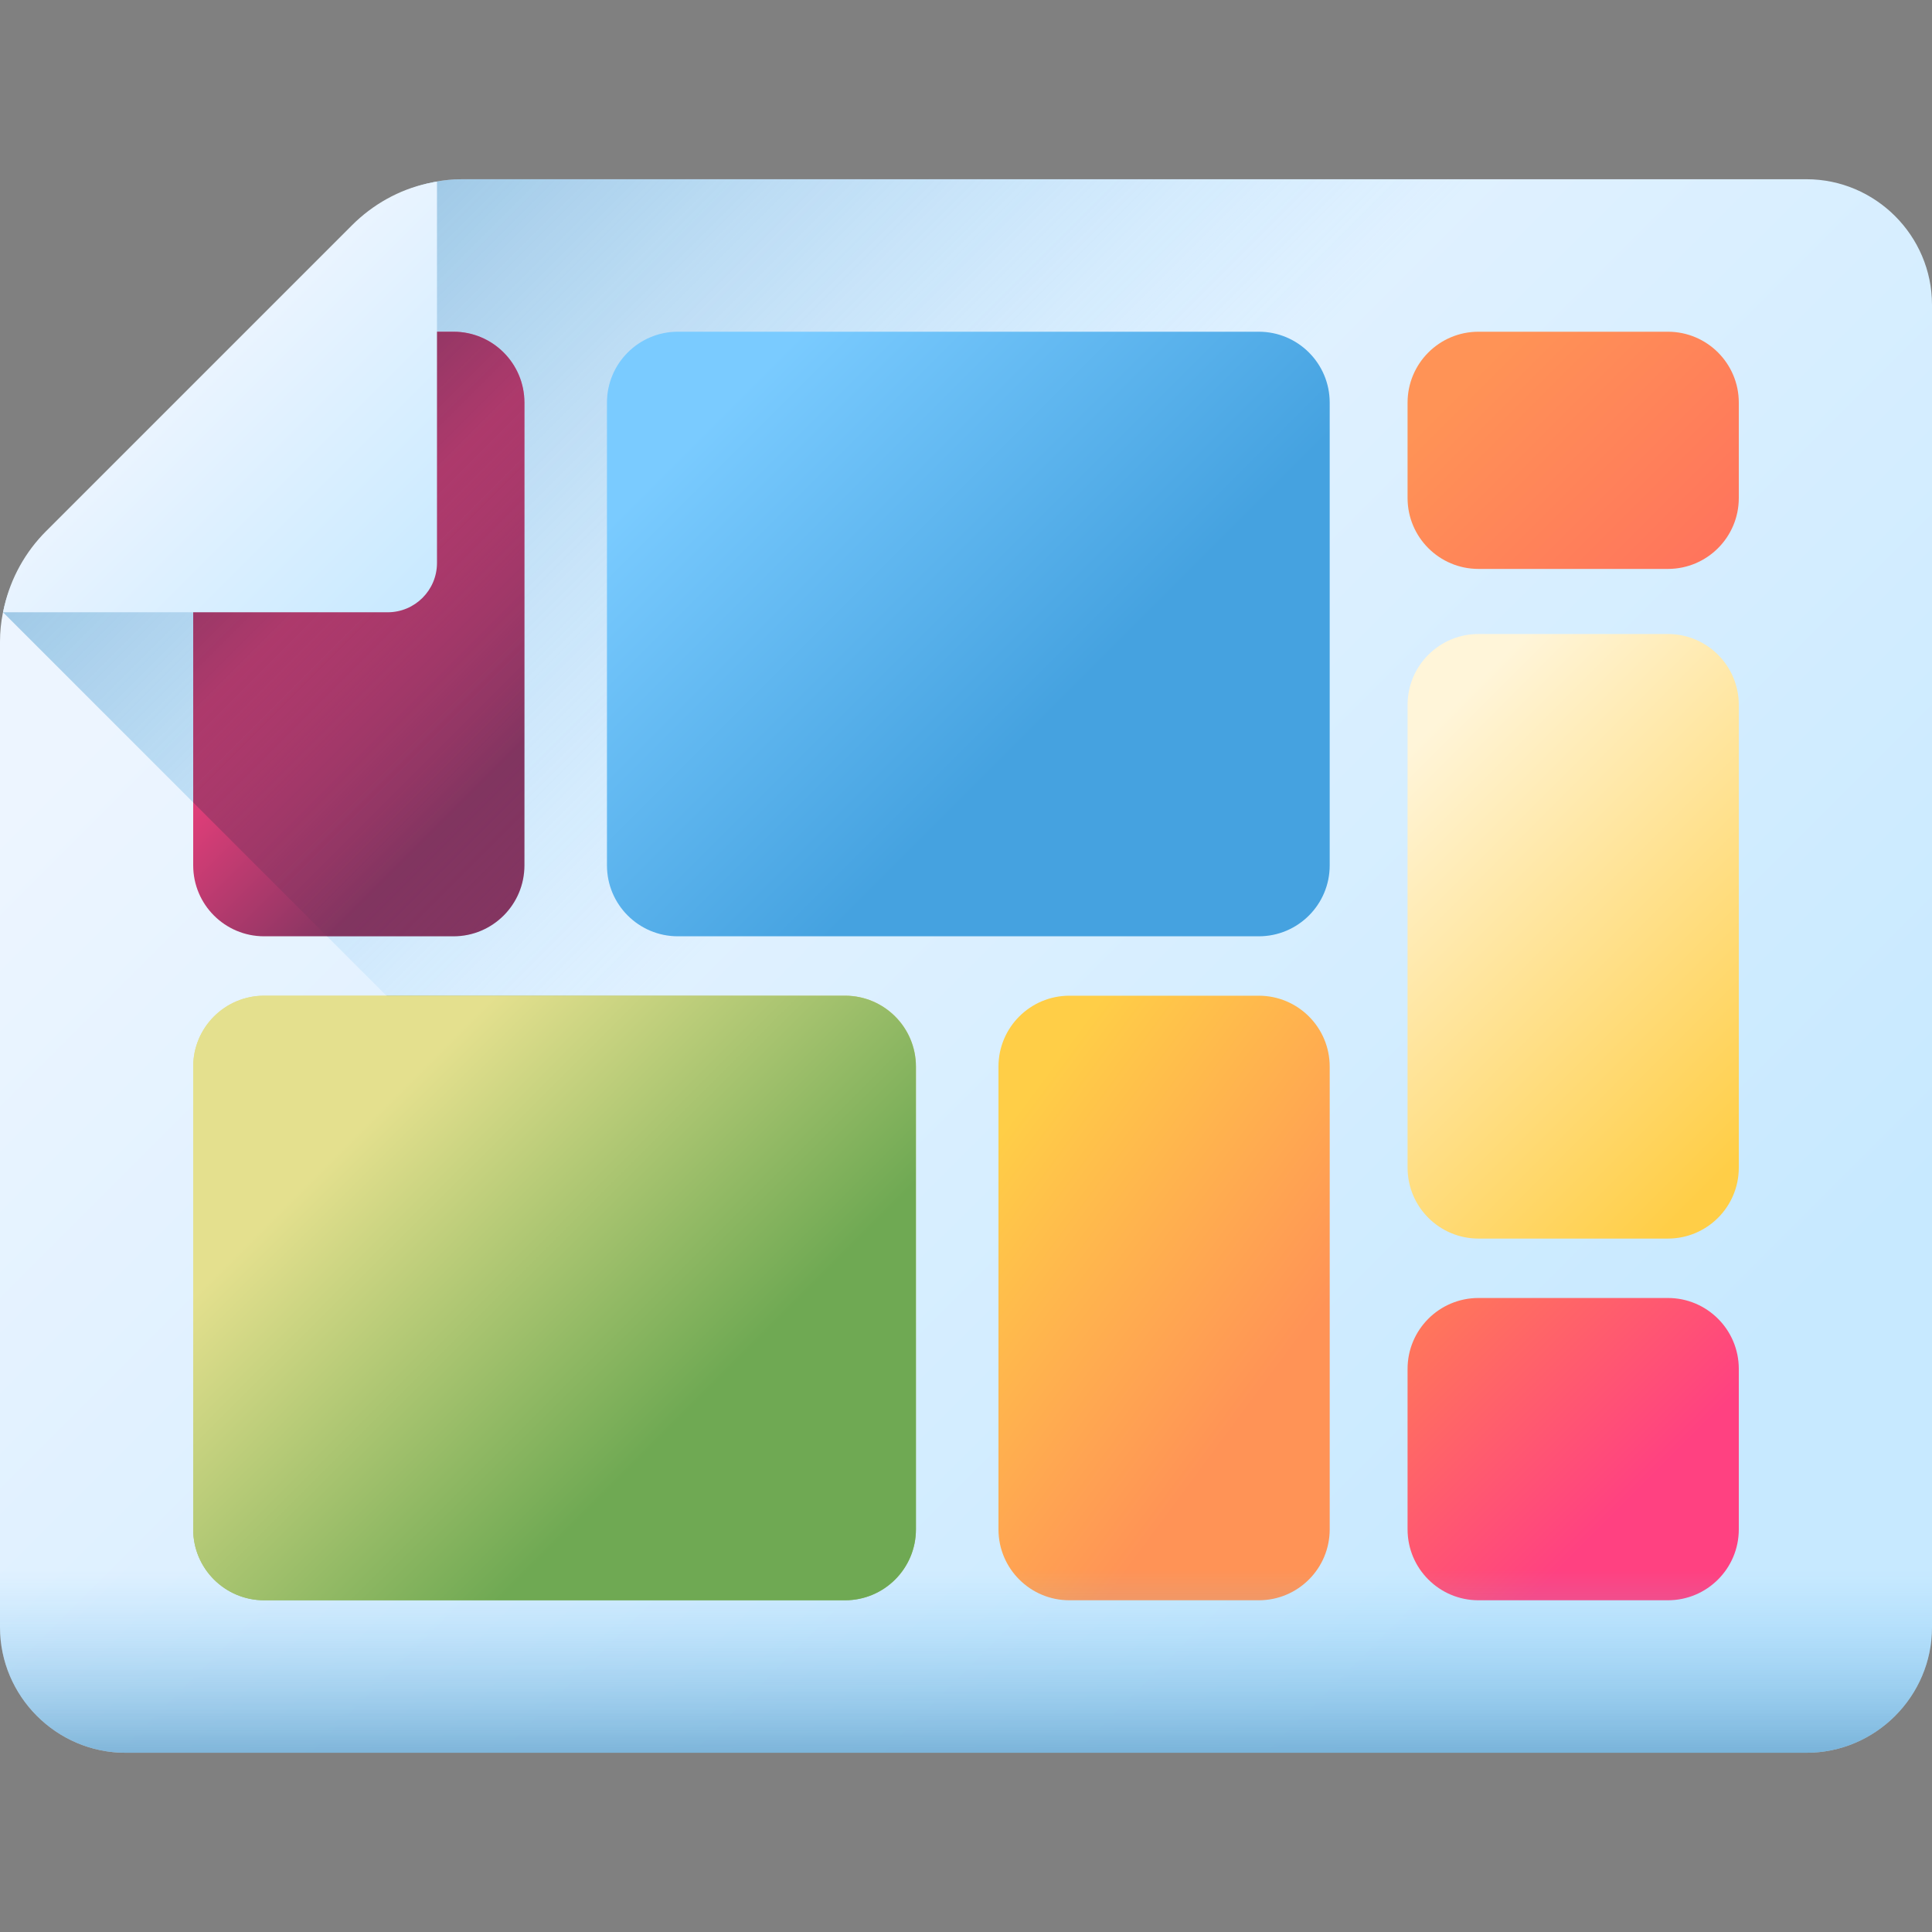
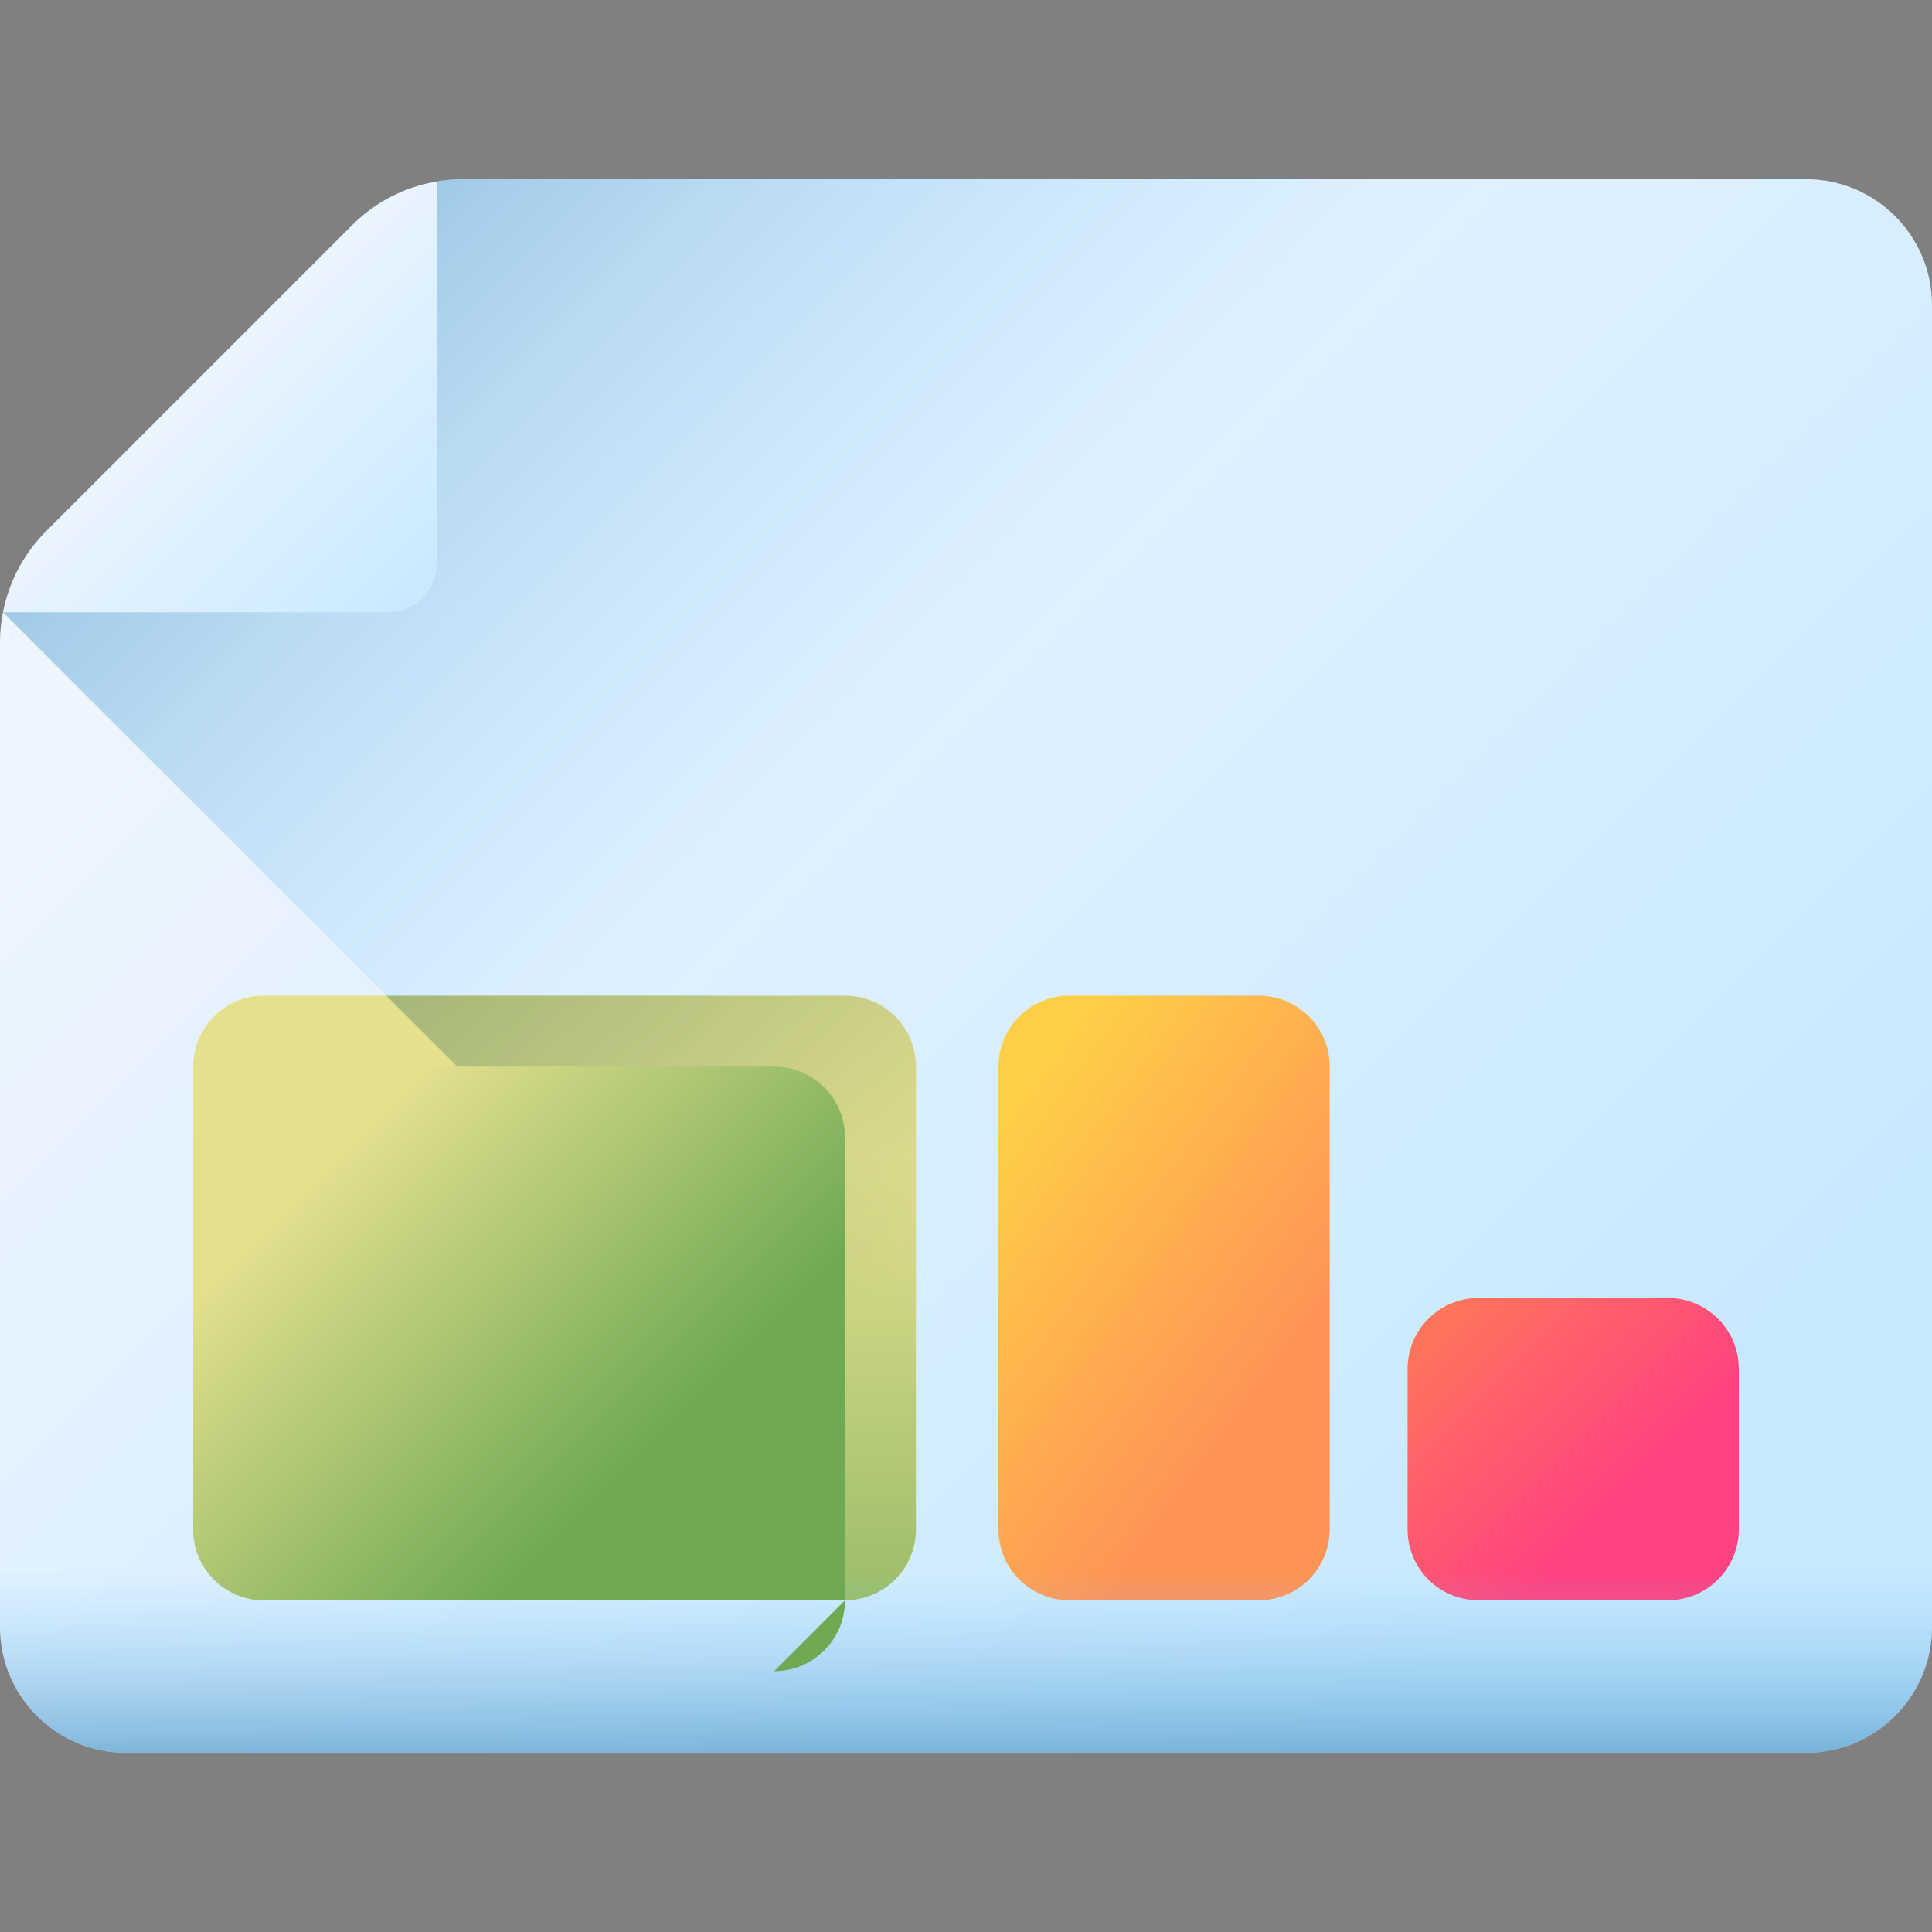
<svg xmlns="http://www.w3.org/2000/svg" xmlns:xlink="http://www.w3.org/1999/xlink" id="Capa_1" enable-background="new 0 0 510 510" height="512" viewBox="0 0 510 510" width="512">
  <rect x="0" y="0" width="510" height="510" fill="#808080" stroke="none" />
  <linearGradient id="lg1">
    <stop offset="0" stop-color="#edf5ff" />
    <stop offset="1" stop-color="#c7e9ff" />
  </linearGradient>
  <linearGradient id="SVGID_1_" gradientUnits="userSpaceOnUse" x1="108.2" x2="411.076" xlink:href="#lg1" y1="108.2" y2="411.076" />
  <linearGradient id="lg2">
    <stop offset="0" stop-color="#7acbff" stop-opacity="0" />
    <stop offset="1" stop-color="#2f73a0" />
  </linearGradient>
  <linearGradient id="SVGID_2_" gradientUnits="userSpaceOnUse" x1="288.957" x2="16.398" xlink:href="#lg2" y1="147.765" y2="-124.794" />
  <linearGradient id="lg3">
    <stop offset="0" stop-color="#e4e08e" />
    <stop offset="1" stop-color="#6fa953" />
  </linearGradient>
  <linearGradient id="SVGID_3_" gradientUnits="userSpaceOnUse" x1="146.392" x2="146.392" xlink:href="#lg3" y1="304.77" y2="492.115" />
  <linearGradient id="SVGID_4_" gradientUnits="userSpaceOnUse" x1="235.275" x2="-14.725" y1="338.295" y2="63.295">
    <stop offset="0" stop-color="#43765a" stop-opacity="0" />
    <stop offset="1" stop-color="#43765a" />
  </linearGradient>
  <linearGradient id="SVGID_5_" gradientUnits="userSpaceOnUse" x1="193.627" x2="277.224" y1="105.373" y2="188.971">
    <stop offset="0" stop-color="#7acbff" />
    <stop offset="1" stop-color="#45a2e0" />
  </linearGradient>
  <linearGradient id="SVGID_6_" gradientUnits="userSpaceOnUse" x1="258.675" x2="335.675" y1="306.649" y2="363.649">
    <stop offset="0" stop-color="#ffce47" />
    <stop offset="1" stop-color="#ff9356" />
  </linearGradient>
  <linearGradient id="SVGID_7_" gradientUnits="userSpaceOnUse" x1="83.678" x2="131.495" y1="156.322" y2="204.14">
    <stop offset="0" stop-color="#ff4181" />
    <stop offset="1" stop-color="#843561" />
  </linearGradient>
  <linearGradient id="SVGID_8_" gradientUnits="userSpaceOnUse" x1="171.769" x2="11.418" y1="232.231" y2="71.88">
    <stop offset="0" stop-color="#843561" stop-opacity="0" />
    <stop offset="1" stop-color="#3a2f4d" />
  </linearGradient>
  <linearGradient id="SVGID_9_" gradientUnits="userSpaceOnUse" x1="369.062" x2="466.594" y1="200.938" y2="298.471">
    <stop offset="0" stop-color="#fff5d9" />
    <stop offset="1" stop-color="#ffce47" />
  </linearGradient>
  <linearGradient id="SVGID_10_" gradientUnits="userSpaceOnUse" x1="379.873" x2="429.497" y1="347.127" y2="396.75">
    <stop offset="0" stop-color="#ff755c" />
    <stop offset="1" stop-color="#ff4181" />
  </linearGradient>
  <linearGradient id="SVGID_11_" gradientUnits="userSpaceOnUse" x1="392.204" x2="445.893" y1="95.796" y2="149.485">
    <stop offset="0" stop-color="#ff9356" />
    <stop offset="1" stop-color="#ff755c" />
  </linearGradient>
  <linearGradient id="SVGID_12_" gradientUnits="userSpaceOnUse" x1="47.164" x2="113.82" xlink:href="#lg1" y1="93.86" y2="160.516" />
  <linearGradient id="SVGID_13_" gradientUnits="userSpaceOnUse" x1="255" x2="255" xlink:href="#lg2" y1="414.543" y2="491.2" />
  <linearGradient id="SVGID_14_" gradientUnits="userSpaceOnUse" x1="98.378" x2="179.065" xlink:href="#lg3" y1="294.623" y2="375.31" />
  <g>
    <g>
      <g>
        <path d="m476.85 47.312h-354.779c-10.177 0-19.937 4.043-27.133 11.239l-83.699 83.699c-7.196 7.196-11.239 16.956-11.239 27.133v260.155c0 18.232 14.917 33.15 33.15 33.15h443.711c18.227 0 33.139-14.913 33.139-33.139v-349.087c0-18.232-14.917-33.15-33.15-33.15z" fill="url(#SVGID_1_)" />
        <path d="m476.85 47.312h-354.779c-10.177 0-19.937 4.043-27.133 11.239l-83.699 83.699c-5.339 5.339-8.937 12.091-10.441 19.375l301.062 301.062h175.001c18.227 0 33.139-14.913 33.139-33.139v-349.086c0-18.232-14.917-33.15-33.15-33.15z" fill="url(#SVGID_2_)" />
        <g>
          <path d="m223.068 422.433h-153.351c-10.337 0-18.717-8.38-18.717-18.717v-122.158c0-10.337 8.38-18.717 18.717-18.717h153.351c10.337 0 18.717 8.38 18.717 18.717v122.159c-.001 10.336-8.38 18.716-18.717 18.716z" fill="url(#SVGID_3_)" />
          <path d="m223.068 262.841h-121.055l139.771 139.771v-121.054c0-10.337-8.379-18.717-18.716-18.717z" fill="url(#SVGID_4_)" />
-           <path d="m332.292 247.159h-153.352c-10.337 0-18.717-8.38-18.717-18.717v-122.159c0-10.337 8.38-18.717 18.717-18.717h153.351c10.337 0 18.717 8.38 18.717 18.717v122.159c0 10.337-8.379 18.717-18.716 18.717z" fill="url(#SVGID_5_)" />
          <path d="m332.292 422.433h-50.003c-10.337 0-18.717-8.38-18.717-18.717v-122.158c0-10.337 8.38-18.717 18.717-18.717h50.003c10.337 0 18.717 8.38 18.717 18.717v122.159c-.001 10.336-8.38 18.716-18.717 18.716z" fill="url(#SVGID_6_)" />
-           <path d="m119.719 247.159h-50.002c-10.337 0-18.717-8.38-18.717-18.717v-106.159c0-19.173 15.543-34.717 34.717-34.717h34.003c10.337 0 18.717 8.38 18.717 18.717v122.159c-.001 10.337-8.381 18.717-18.718 18.717z" fill="url(#SVGID_7_)" />
-           <path d="m119.719 87.567h-34.002c-19.174 0-34.717 15.543-34.717 34.716v89.545l35.331 35.331h33.389c10.337 0 18.717-8.38 18.717-18.717v-122.159c-.001-10.336-8.381-18.716-18.718-18.716z" fill="url(#SVGID_8_)" />
-           <path d="m440.283 326.955h-50.003c-10.337 0-18.717-8.38-18.717-18.717v-122.159c0-10.337 8.38-18.717 18.717-18.717h50.003c10.337 0 18.717 8.38 18.717 18.717v122.159c0 10.337-8.38 18.717-18.717 18.717z" fill="url(#SVGID_9_)" />
          <path d="m440.283 422.433h-50.003c-10.337 0-18.717-8.38-18.717-18.717v-42.363c0-10.337 8.38-18.717 18.717-18.717h50.003c10.337 0 18.717 8.38 18.717 18.717v42.363c0 10.337-8.38 18.717-18.717 18.717z" fill="url(#SVGID_10_)" />
-           <path d="m440.283 150.182h-50.003c-10.337 0-18.717-8.38-18.717-18.717v-25.182c0-10.337 8.38-18.717 18.717-18.717h50.003c10.337 0 18.717 8.38 18.717 18.717v25.182c0 10.338-8.38 18.717-18.717 18.717z" fill="url(#SVGID_11_)" />
        </g>
        <path d="m1.137 160.074c-.123.533-.236 1.052-.339 1.552h101.537c7.19 0 13.018-5.828 13.018-13.018v-100.691c-.794.141-1.628.307-2.487.497-7.569 1.674-14.47 5.566-19.952 11.047l-80.748 80.748c-5.46 5.459-9.294 12.342-11.029 19.865z" fill="url(#SVGID_12_)" />
        <path d="m0 397.387v32.151c0 18.232 14.917 33.15 33.15 33.15h443.711c18.227 0 33.139-14.913 33.139-33.139v-32.161h-510z" fill="url(#SVGID_13_)" />
      </g>
    </g>
-     <path d="m223.068 422.433h-153.351c-10.337 0-18.717-8.38-18.717-18.717v-122.158c0-10.337 8.38-18.717 18.717-18.717h153.351c10.337 0 18.717 8.38 18.717 18.717v122.159c-.001 10.336-8.38 18.716-18.717 18.716z" fill="url(#SVGID_14_)" />
+     <path d="m223.068 422.433h-153.351c-10.337 0-18.717-8.38-18.717-18.717v-122.158h153.351c10.337 0 18.717 8.38 18.717 18.717v122.159c-.001 10.336-8.38 18.716-18.717 18.716z" fill="url(#SVGID_14_)" />
  </g>
</svg>